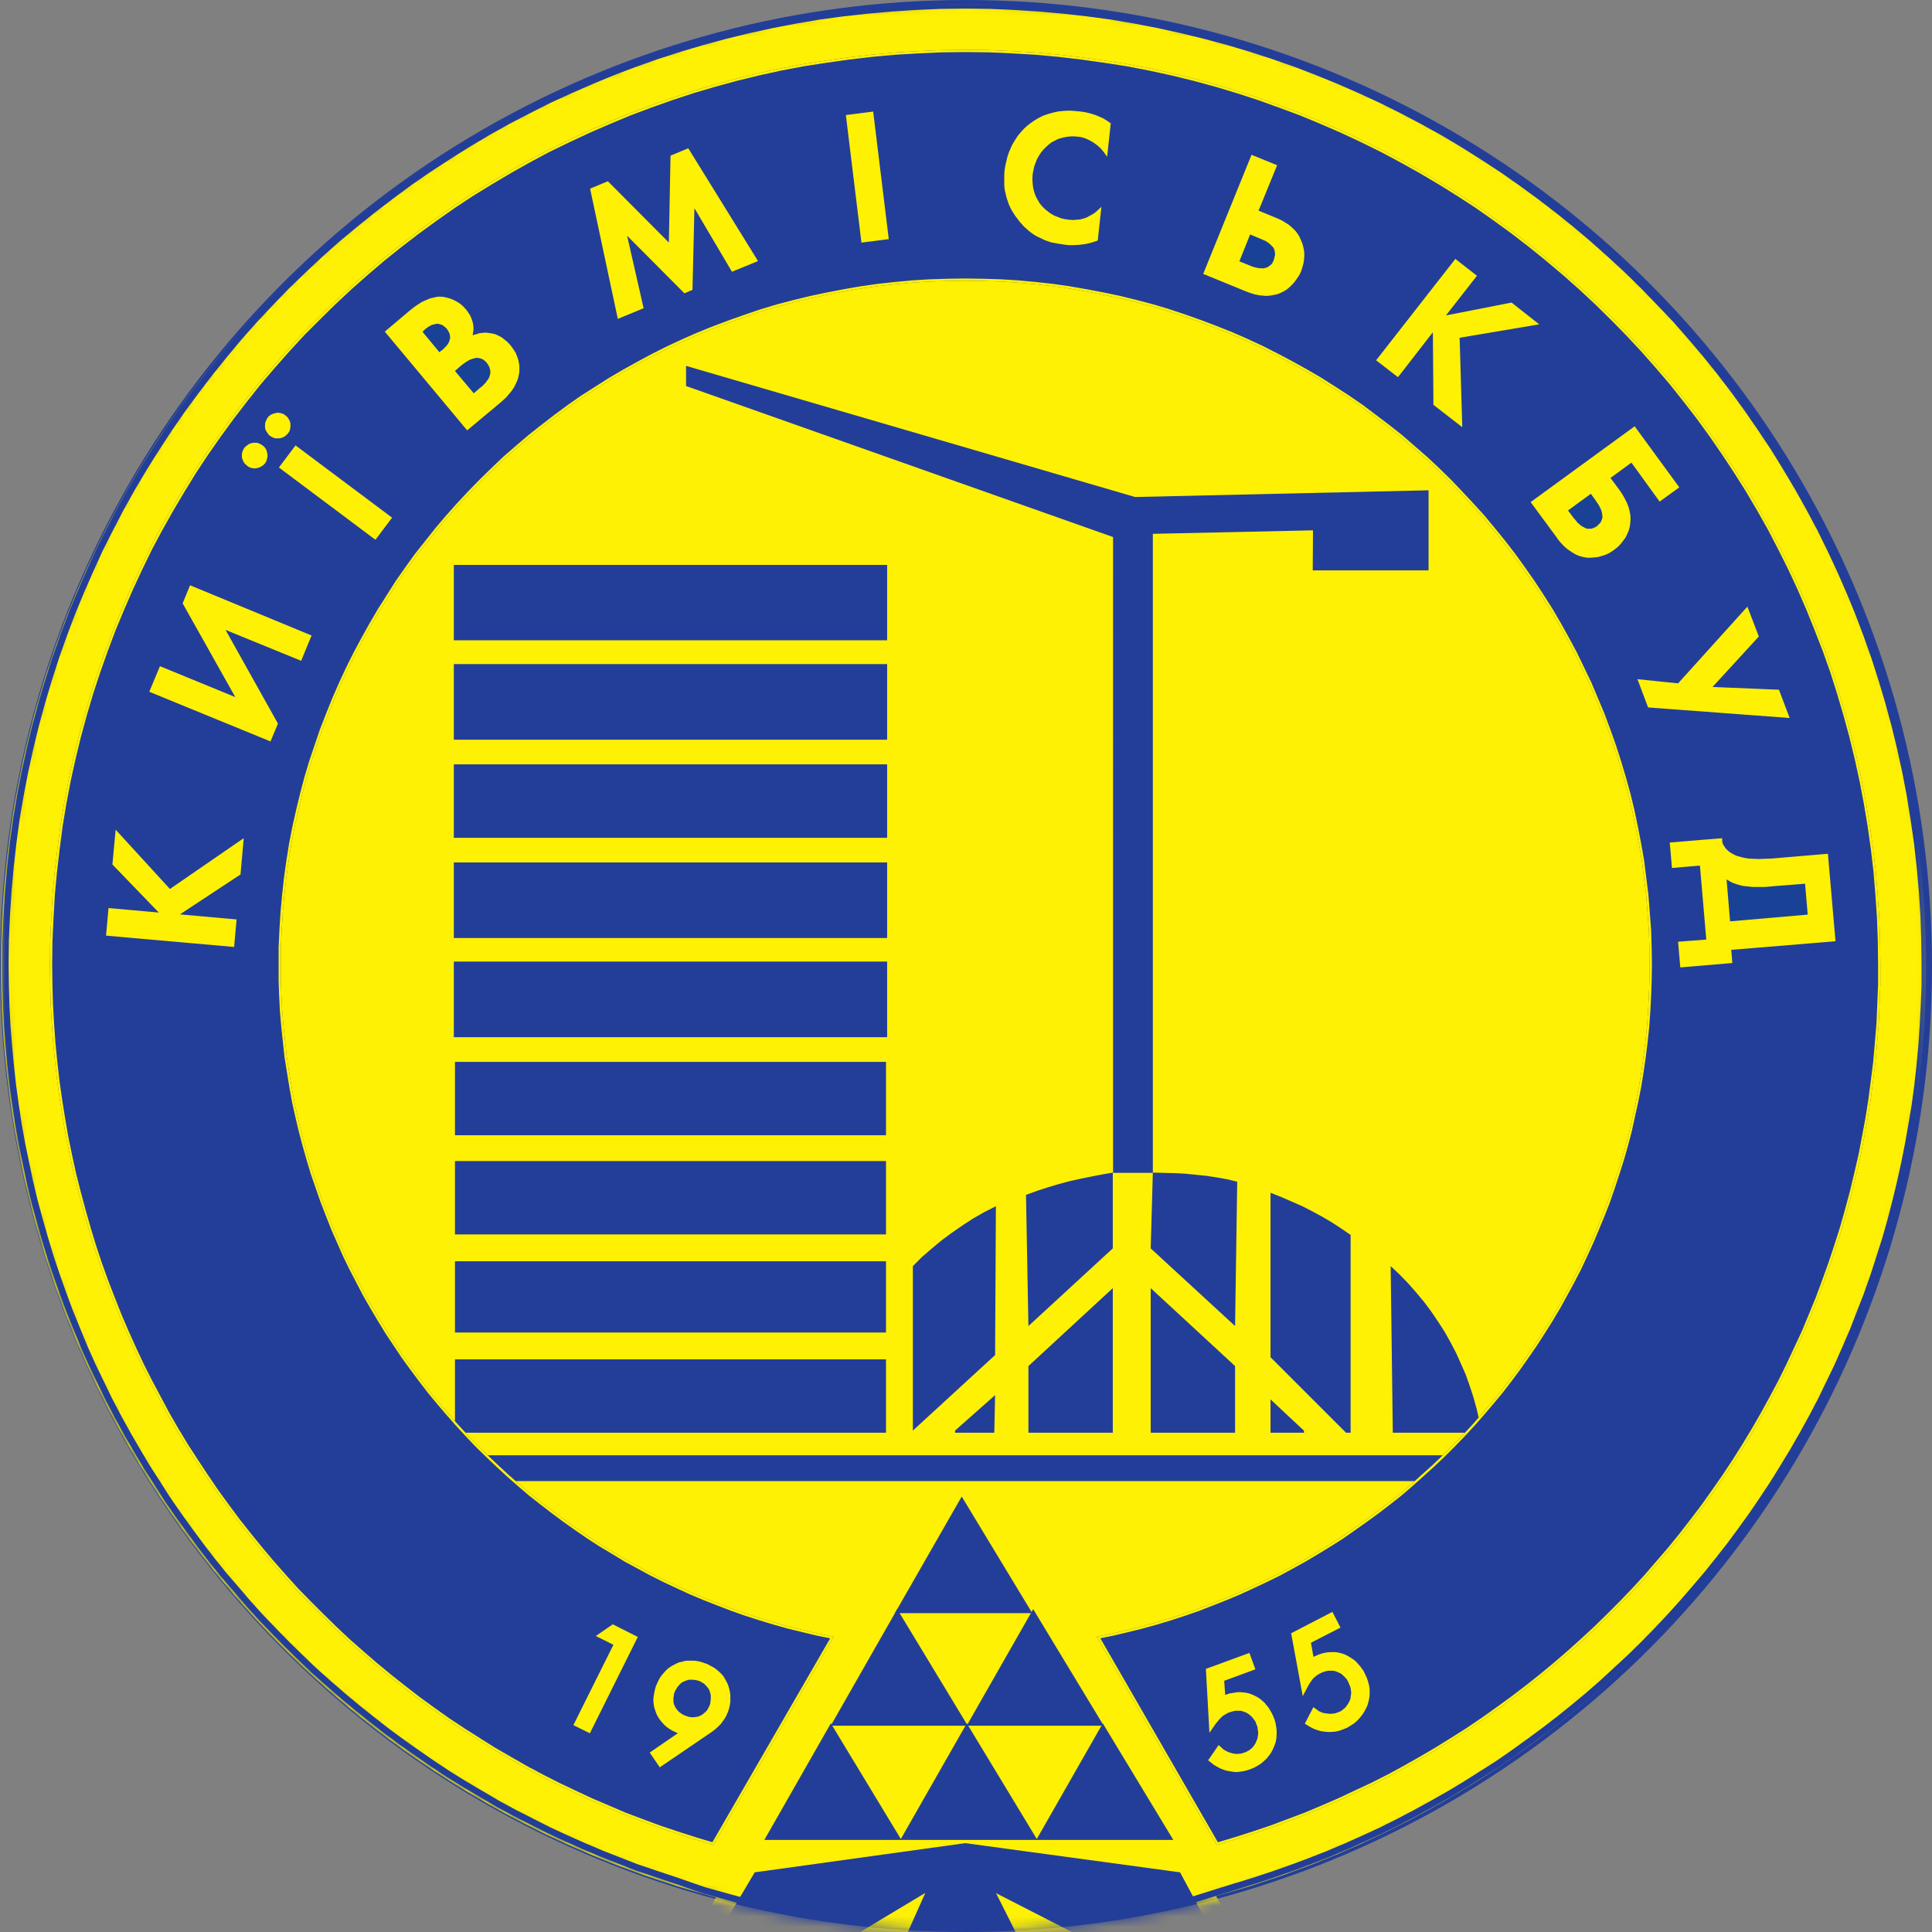
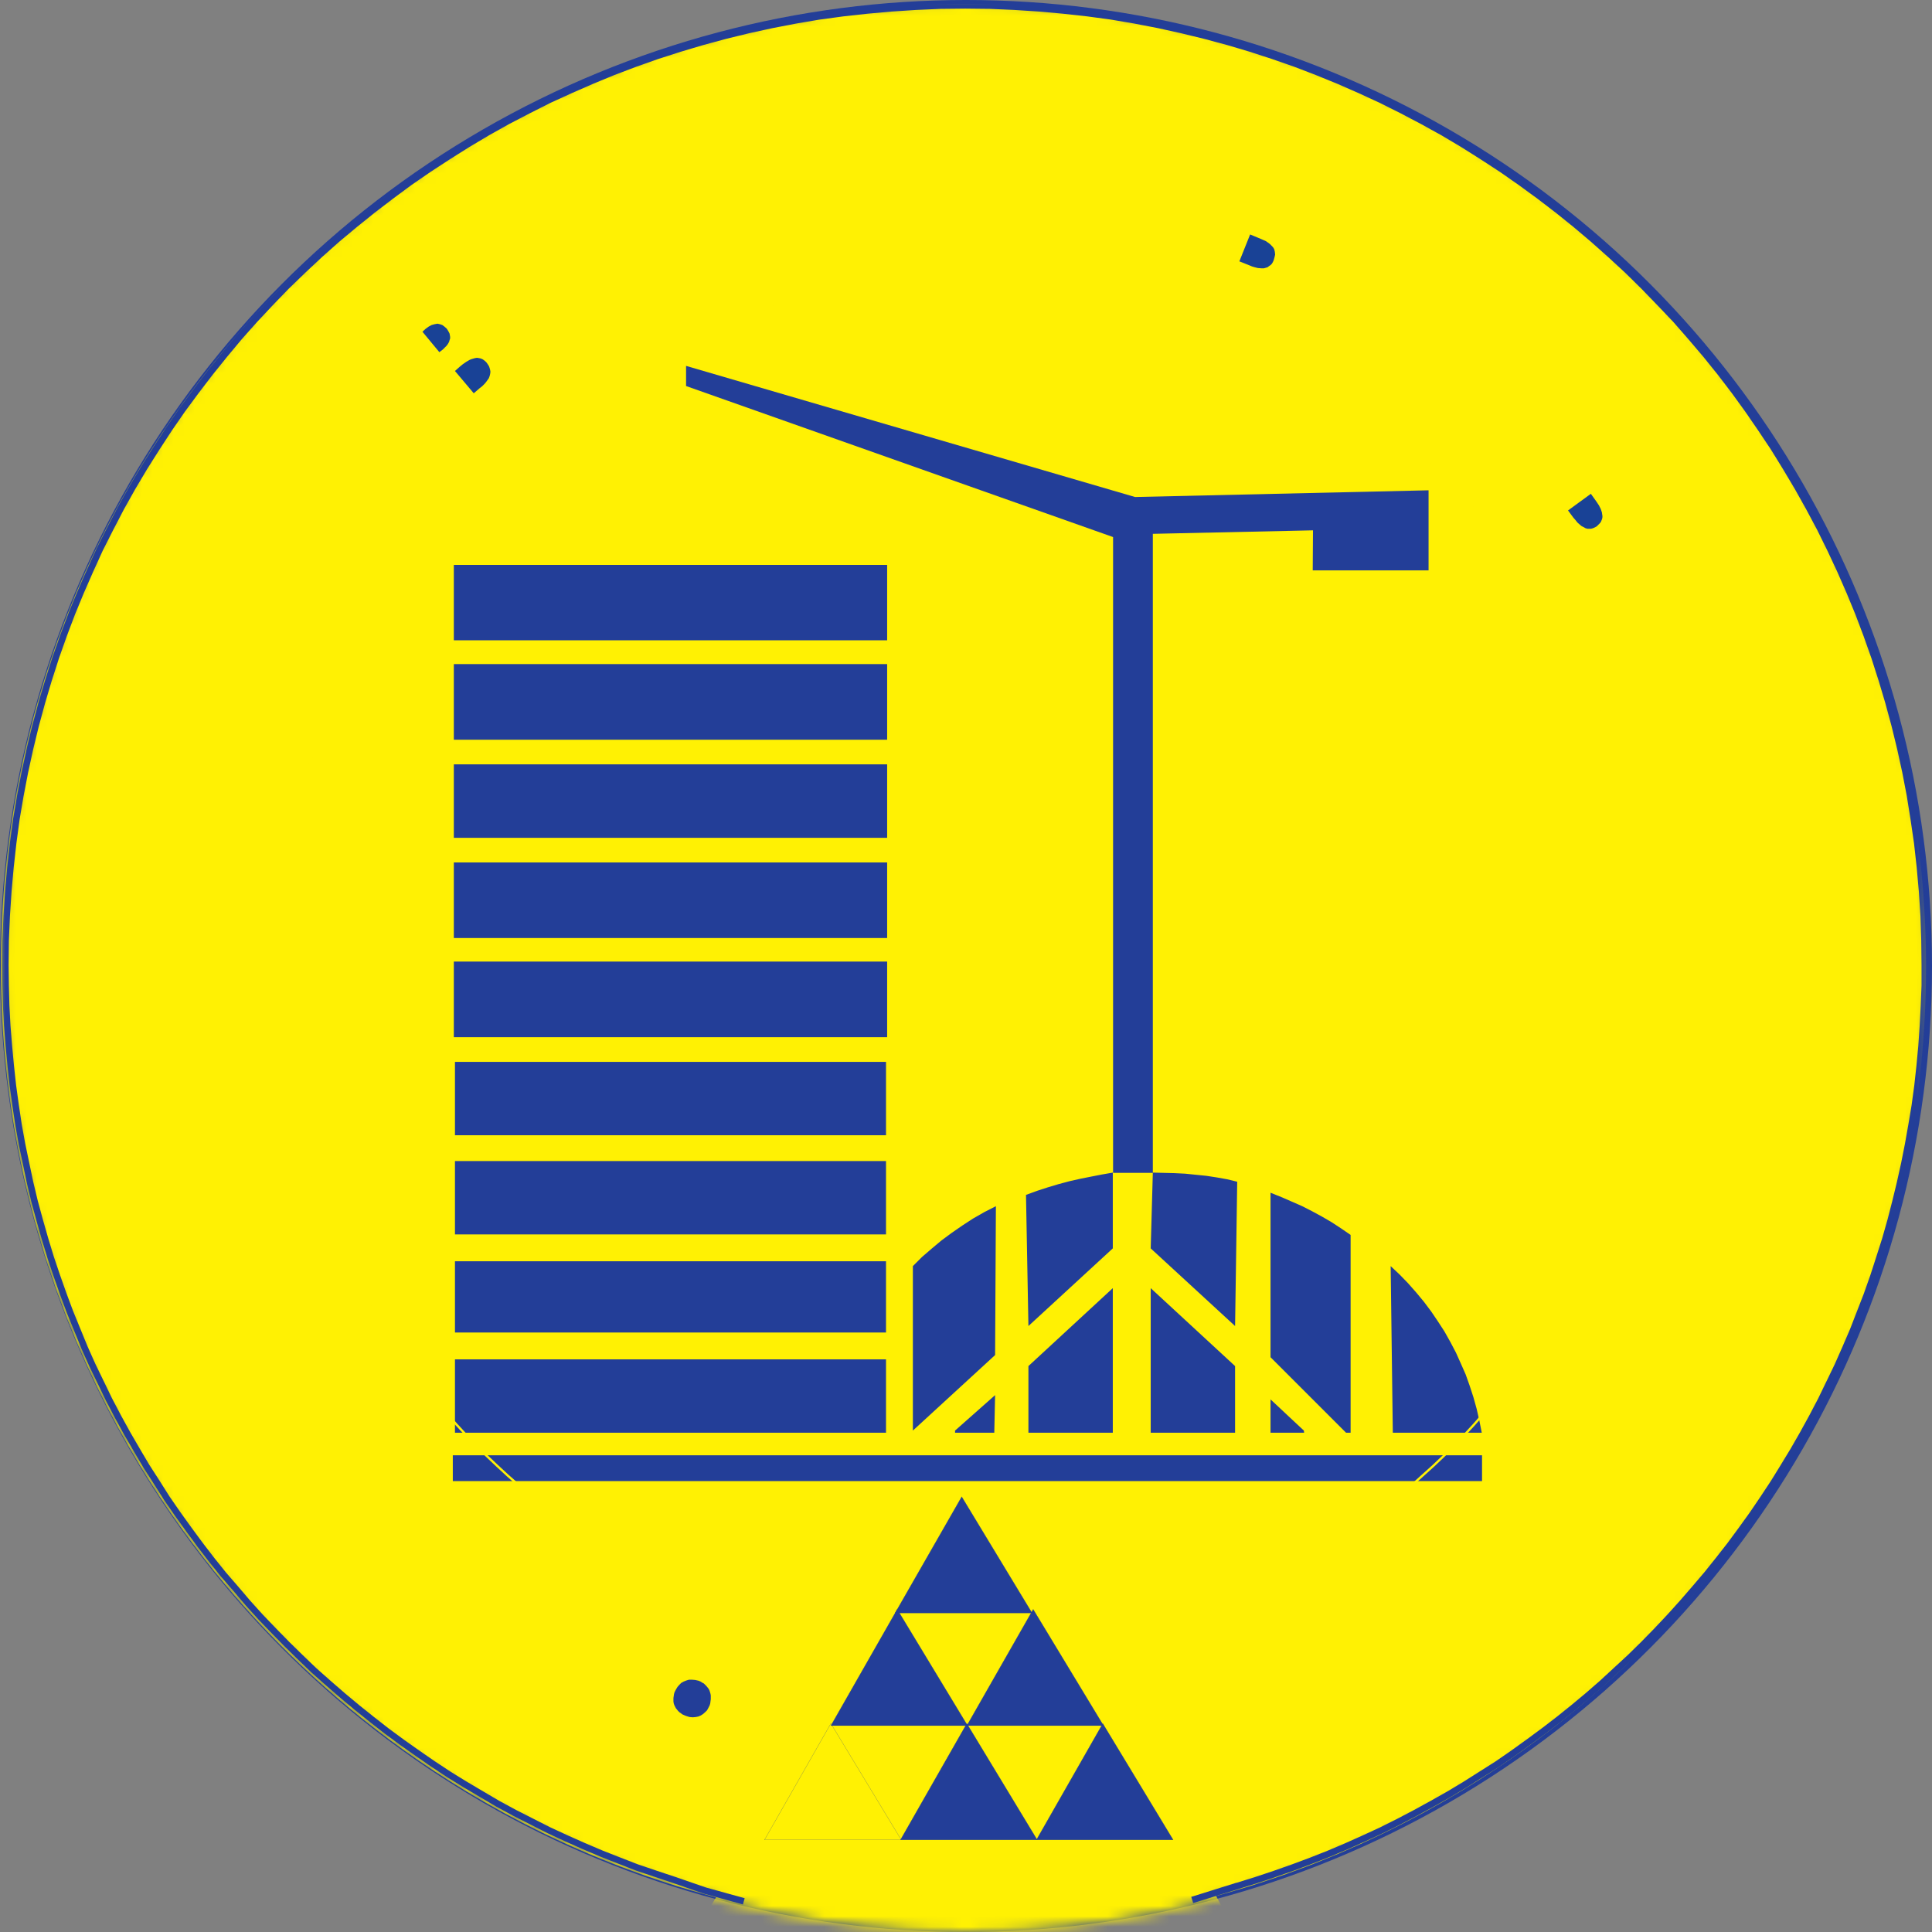
<svg xmlns="http://www.w3.org/2000/svg" xmlns:xlink="http://www.w3.org/1999/xlink" width="184" height="184">
  <rect width="100%" height="100%" fill="#808080" stroke="none" />
  <defs>
    <circle id="a" cx="92" cy="92" r="92" />
    <path id="c" d="M0 195.698h183.824V0H0z" />
  </defs>
  <g fill="none" fill-rule="evenodd">
    <mask id="b" fill="#fff">
      <use xlink:href="#a" />
    </mask>
    <use fill="#233E98" xlink:href="#a" />
    <g mask="url(#b)">
      <path d="M91.753.511c50.573 0 91.571 40.998 91.571 91.571s-40.998 91.57-91.57 91.57c-50.574 0-91.571-40.997-91.571-91.57C.183 41.51 41.18.512 91.753.512z" fill="#FFF103" />
      <path d="M91.753.511c50.573 0 91.571 40.998 91.571 91.571s-40.998 91.57-91.57 91.57c-50.574 0-91.571-40.997-91.571-91.57C.183 41.51 41.18.512 91.753.512z" stroke="#FFF103" stroke-width=".216" />
      <path fill="#FFF103" d="M99.058 184.528l1.809 3.592-8.9 7.349-9.402-7.265 1.48-3.32-5.639 3.388-14.235-.574 6.573-11.09 21.183-2.936 21.642 2.94 5.957 11.08-13.16.578z" />
      <path stroke="#FFF103" stroke-width=".216" d="M99.058 184.528l1.809 3.592-8.9 7.349-9.402-7.265 1.48-3.32-5.639 3.388-14.235-.574 6.573-11.09 21.183-2.936 21.642 2.94 5.957 11.08-13.16.578z" />
-       <path fill="#233E98" d="M112.456 178.218l4.223 7.857-9.93.436-11.644-5.965 3.582 7.116-6.756 5.578-7.217-5.578 3.172-7.116-9.929 5.965-10.8-.436 4.657-7.857 20.117-2.79z" />
      <path stroke="#FFF103" stroke-width=".216" d="M112.456 178.218l4.223 7.857-9.93.436-11.644-5.965 3.582 7.116-6.756 5.578-7.217-5.578 3.172-7.116-9.929 5.965-10.8-.436 4.657-7.857 20.117-2.79z" />
      <path d="M94.694 136.45l.078-3.582-3.814 3.377v.205h3.736zm.078-7.397l.076-14.178-1.1.562-1.076.615-1.022.665-1 .692-.972.717-.947.792-.921.794-.87.87v15.663l7.832-7.192zm3.173 7.397h8.036v-13.77l-8.036 7.423v6.347zm8.036-17.556v-7.217l-1.024.178-1.05.205-1.022.204-1.024.231-1.05.281-1.023.306-1.024.333-1.05.385.231 12.49 8.036-7.396zm3.61 17.556h8.036v-6.347l-8.036-7.422v13.769zm8.036-10.16l.203-13.743-.946-.232-.999-.179-.997-.153-.999-.101-1.024-.104-1.023-.05-1.024-.026-1.024-.025-.203 7.217 8.036 7.395zm11.003 10.16v-18.838l-.896-.614-.896-.587-.92-.537-.946-.513-.949-.486-.997-.437-.999-.433-1.024-.41v15.663l7.194 7.192h.433zm-4.453-.205l-3.174-2.969v3.174h3.2l-.026-.205zm8.472.205h8.472l-.23-1.151-.258-1.127-.306-1.1-.359-1.1-.382-1.076-.463-1.048-.46-1.024-.537-1.023-.562-1-.615-.947-.64-.946-.691-.923-.743-.894-.767-.87-.819-.845-.845-.794.205 15.868zm-26.642-26.027V51.148L65.34 36.764v-1.918l42.764 12.489 27.95-.64v7.627h-11.032l.025-3.814-15.253.333v60.86h-3.787v-1.278zM43.33 126.904h41.052v-6.783H43.33v6.783zm0 9.546h41.052v-6.987H43.33v6.987zm0-18.886h41.052v-6.989H43.33v6.989zm0-9.444h41.052v-6.988H43.33v6.988zm0-9.445h41.052v-6.987H43.33v6.987zm0-9.444h41.052v-6.988H43.33v6.988zm0-9.548h41.052v-6.781H43.33v6.781zm0-9.34h41.052v-6.987H43.33v6.987zm0-9.47h41.052v-6.961H43.33v6.96zm-.205 80.184h98.022V138.6H43.124v2.457z" fill="#233E98" />
      <mask id="d" fill="#fff">
        <use xlink:href="#c" />
      </mask>
      <path stroke="#233E98" stroke-width=".216" mask="url(#d)" d="M43.33 98.675h41.052v-6.987H43.33zM43.33 89.23h41.052v-6.986H43.33zM43.33 79.684h41.052v-6.782H43.33zM43.33 70.343h41.052v-6.987H43.33zM43.33 60.872h41.052v-6.96H43.33z" />
      <path fill="#233E98" mask="url(#d)" d="M65.34 163.425l.332.102.308.025.28-.025.255-.051.232-.1.205-.13.205-.18.179-.177.127-.232.129-.256.051-.18.025-.204.025-.178v-.359l-.025-.154-.051-.178-.051-.154-.076-.152-.103-.131-.103-.127-.127-.128-.129-.127-.154-.078-.153-.1-.18-.078-.331-.076-.333-.027h-.256l-.257.078-.256.102-.23.128-.178.178-.179.205-.154.255-.129.258-.051.179-.025.178-.026.179V162.042l.026.179.051.155.077.154.077.154.103.127.102.128.128.127.153.104.128.101.178.078z" />
-       <path fill="#194296" mask="url(#d)" d="M171.91 84.163l-2.92.23-.843.078H166.894l-.488-.052-.46-.05-.385-.103-.306-.103-.281-.102-.281-.154-.258-.154.334 3.994 7.395-.64z" />
-       <path d="M91.93 4.85l-2.251.027-2.226.1-2.228.13-2.201.204-2.175.255-2.176.308-2.15.332-2.15.41-2.098.46-2.099.513-2.072.564-2.074.613-2.02.665-2.023.718-1.972.74-1.97.82-1.946.844-1.918.897-1.895.92-1.869.998-1.816 1.024-1.817 1.076-1.791 1.1-1.741 1.15-1.714 1.205-1.69 1.228-1.664 1.279-1.637 1.306-1.587 1.356-1.561 1.383-1.535 1.432-1.485 1.46-1.485 1.484-1.408 1.534-1.382 1.563-1.356 1.586-1.305 1.639-1.28 1.662-1.229 1.69-1.202 1.715-1.15 1.74-1.102 1.792-1.075 1.816-1.024 1.818-.999 1.868-.92 1.894-.896 1.92-.845 1.945-.82 1.97-.74 1.97-.717 2.023-.666 2.02-.614 2.075-.564 2.073-.51 2.099-.462 2.099-.41 2.15-.357 2.15-.282 2.174-.256 2.176-.205 2.201-.127 2.226-.103 2.226-.025 2.253.025 1.844.051 1.867.103 1.844.127 1.815.18 1.818.206 1.817.254 1.791.281 1.766.308 1.791.359 1.742.384 1.764.434 1.715.462 1.715.484 1.717.513 1.687.562 1.691.589 1.638.642 1.663.638 1.611.691 1.612.716 1.588.745 1.588.792 1.56.818 1.535.819 1.537.871 1.51.895 1.483.948 1.46.947 1.432.973 1.434 1.023 1.407 1.024 1.383 1.075 1.356 1.1 1.356 1.101 1.305 1.151 1.306 1.151 1.279 1.204 1.228 1.229 1.23 1.228 1.201 1.254 1.18 1.305 1.15 1.306 1.127 1.33 1.1 1.356 1.074 1.356 1.05 1.409 1.024 1.407 1 1.459.97 1.458.92 1.459.924 1.51.87 1.511.87 1.535.82 1.561.792 1.561.742 1.588.743 1.612.69 1.613.69 1.637.616 1.664.615 1.663.56 1.689.54 1.69.51 11.338-19.629-1.41-.281-1.38-.333-1.383-.334-1.356-.383-1.356-.41-1.357-.434-1.305-.461-1.33-.511-1.306-.513-1.279-.537-1.28-.589-1.255-.589-1.229-.613-1.227-.667-1.228-.664-1.178-.716-1.204-.718-1.15-.743-1.153-.794-1.125-.792-1.101-.818-1.1-.845-1.075-.845-1.05-.897-1.049-.92-.998-.922-.998-.946-.998-.972-.948-1-.921-.996-.921-1.05-.897-1.05-.87-1.05-.845-1.099-.818-1.1-.819-1.127-.767-1.151-.767-1.153-.718-1.178-.716-1.202-.691-1.204-.64-1.227-.64-1.229-.614-1.255-.562-1.278-.564-1.28-.513-1.306-.51-1.305-.462-1.33-.462-1.331-.408-1.356-.384-1.356-.359-1.358-.332-1.407-.308-1.383-.254-1.407-.232-1.432-.23-1.434-.154-1.434-.153-1.432-.128-1.459-.077-1.485-.05-1.458V90.229l.076-1.663.103-1.664.153-1.664.179-1.637.23-1.639.256-1.612.308-1.586.357-1.588.384-1.587.41-1.56.461-1.536.511-1.51.513-1.51.589-1.51.588-1.46.639-1.459.666-1.432.716-1.433.743-1.383.767-1.38.794-1.357.845-1.331.843-1.331.897-1.28.92-1.28.973-1.228.974-1.228 1.022-1.204 1.026-1.151 1.074-1.151 1.1-1.128 1.126-1.1 1.127-1.075 1.177-1.023 1.202-1.024 1.23-.972 1.228-.948 1.28-.946 1.28-.896 1.33-.844 1.33-.846 1.357-.793 1.382-.767 1.383-.742 1.432-.716 1.434-.667 1.458-.64 1.459-.589 1.51-.564 1.51-.535 1.51-.513 1.536-.46 1.56-.41 1.587-.384 1.587-.332 1.586-.308 1.613-.28 1.639-.232 1.637-.179 1.663-.154 1.666-.102 1.662-.05 1.69-.026 1.688.026 1.664.05 1.664.102 1.663.154 1.638.179 1.614.231 1.61.281 1.613.308 1.587.332 1.56.384 1.563.41 1.534.46 1.537.513 1.51.535 1.484.564 1.484.59 1.458.64 1.434.666 1.408.716 1.407.742 1.382.767 1.358.793 1.33.846 1.305.844 1.304.896 1.256.946 1.253.948 1.229.972 1.177 1.024 1.178 1.023 1.15 1.075 1.127 1.1 1.075 1.128 1.075 1.15 1.05 1.152.997 1.204.999 1.228.948 1.228.919 1.28.896 1.28.872 1.33.845 1.332.792 1.356.767 1.381.743 1.383.691 1.433.691 1.432.614 1.459.614 1.46.563 1.51.538 1.51.486 1.51.462 1.536.434 1.56.384 1.587.333 1.588.305 1.586.283 1.612.205 1.639.205 1.637.128 1.664.129 1.664.051 1.663.025 1.689-.025 1.485-.051 1.458-.078 1.485-.103 1.459-.153 1.432-.179 1.434-.205 1.434-.232 1.432-.28 1.407-.307 1.383-.307 1.407-.357 1.358-.386 1.356-.435 1.356-.435 1.331-.461 1.33-.511 1.305-.537 1.306-.54 1.28-.587 1.278-.587 1.255-.641 1.23-.665 1.226-.667 1.204-.714 1.202-.744 1.178-.741 1.153-.794 1.15-.794 1.128-.818 1.1-.845 1.1-.87 1.048-.897 1.05-.92 1.05-.922.998-.972.999-.973.972-.998.946-1.024.923-1.024.92-1.048.896-1.075.845-1.102.845-1.126.818-1.124.792-1.128.794-1.176.743-1.177.718-1.203.716-1.204.664-1.228.667-1.254.613-1.255.59-1.278.588-1.28.537-1.307.513-1.305.511-1.33.461-1.33.434-1.357.41-1.382.383-1.358.334-1.405.333-1.383.281 11.312 19.63 1.714-.511 1.689-.54 1.664-.56 1.637-.615 1.64-.615 1.638-.691 1.587-.69 1.586-.743 1.586-.742 1.561-.792 1.51-.82 1.536-.87 1.484-.87 1.486-.923 1.459-.921 1.432-.97 1.407-1 1.41-1.023 1.38-1.05 1.356-1.076 1.332-1.1 1.304-1.125 1.28-1.151 1.28-1.18 1.23-1.202 1.228-1.229 1.176-1.228 1.177-1.279 1.128-1.306 1.125-1.305 1.1-1.356 1.05-1.356 1.05-1.383.997-1.407.999-1.434.946-1.432.922-1.46.897-1.483.868-1.51.845-1.537.818-1.536.77-1.56.74-1.587.743-1.588.666-1.612.665-1.61.614-1.664.59-1.638.562-1.691.538-1.687.484-1.717.463-1.715.409-1.715.41-1.764.332-1.742.333-1.79.28-1.767.232-1.79.229-1.818.155-1.818.154-1.815.076-1.844.078-1.867v-1.844l-.027-2.253-.077-2.226-.153-2.226-.18-2.2-.255-2.177-.309-2.175-.357-2.15-.41-2.15-.46-2.098-.51-2.099-.565-2.073-.613-2.074-.64-2.021-.718-2.023-.767-1.97-.794-1.97-.845-1.945-.895-1.92-.948-1.894-.972-1.868-1.024-1.818-1.073-1.816-1.128-1.792-1.15-1.74-1.178-1.715-1.227-1.69-1.282-1.662-1.305-1.639-1.356-1.586-1.382-1.563-1.432-1.534-1.459-1.484-1.485-1.46-1.535-1.432-1.563-1.383-1.61-1.356-1.614-1.306-1.664-1.279-1.688-1.228-1.714-1.204-1.768-1.151-1.766-1.1-1.817-1.076-1.842-1.024-1.868-.997-1.87-.921-1.918-.897-1.945-.845-1.971-.818-1.996-.741-1.996-.718-2.048-.665-2.047-.613-2.074-.564-2.098-.513-2.124-.46-2.125-.41-2.148-.332-2.178-.308-2.173-.255-2.201-.205-2.228-.129-2.227-.1-2.251-.027zM62.37 160.535l.128-.283.129-.281.127-.232.179-.255.18-.205.178-.205.206-.205.205-.154.23-.153.256-.128.23-.127.256-.103.281-.05.256-.079.282-.024h.64l.357.05.334.079.357.127.232.076.23.129.434.23.333.256.307.281.257.281.178.308.154.281.127.257.103.332.078.332.051.333v.665l-.051.358-.078.333-.103.307-.076.179-.102.232-.13.231-.176.255-.205.28-.283.284-.306.28-.385.282-4.965 3.379-1.075-1.586 2.61-1.793-.33-.154-.308-.18-.282-.204-.256-.23-.231-.257-.204-.255-.18-.281-.152-.306-.103-.31-.102-.305-.052-.334-.026-.333.026-.359.052-.332.076-.359.102-.355zm-5.834-4.71l1.816-1.255 2.535 1.28-4.659 9.368-1.766-.872 3.814-7.651-1.74-.87zM25.388 39.734l.102-.129.103-.1.127-.079.13-.077.153-.05.154-.051.152-.027.154-.024.205.024.205.052.205.076.179.129.205.178.127.205.127.23.053.257v.256l-.026.255-.076.256-.154.231-.103.101-.102.103-.13.102-.127.078-.153.051-.152.052-.13.024h-.383l-.205-.05-.205-.103-.179-.101-.178-.18-.154-.23-.128-.232-.052-.23v-.256l.026-.255.103-.256.127-.23zm-2.201 2.841l.102-.102.13-.105.127-.1.129-.078.127-.051.154-.05.152-.027h.359l.205.052.205.102.178.103.206.178.153.205.103.255.051.232.025.256-.051.255-.076.256-.13.232-.102.102-.127.127-.128.076-.129.078-.127.051-.154.052-.154.025-.153.024-.23-.024-.205-.052-.179-.076-.178-.129-.206-.178-.153-.205-.103-.23-.078-.257v-.254l.027-.258.102-.255.128-.23zm-.179 40.77l-5.553 3.66 5.194.46-.254 2.84-12.413-1.1.256-2.84 4.606.41-4.249-4.404.333-3.607 5.273 5.758 7.14-4.915-.333 3.738zm5.734-20.27l-7.014-2.866 4.864 8.7-.77 1.844-11.746-4.812 1.1-2.636 6.987 2.866-4.888-8.702.769-1.869 11.77 4.864-1.072 2.61zm7.036-11.517l-9.366-7.013 1.714-2.277 9.367 7.011-1.715 2.28zm13.77-15.996l-.05.256-.052.23-.077.23-.103.231-.203.41-.232.358-.28.332-.257.308-.281.256-.257.23-3.276 2.738-7.984-9.571 2.456-2.074.488-.384.306-.205.358-.23.384-.178.435-.18.205-.052.23-.051.232-.05.254-.026.384.026.359.076.357.103.359.154.332.178.308.205.28.257.257.28.205.282.18.28.128.284.102.306.076.282.027.306v.308l-.051.308.28-.078.257-.078.281-.025.281-.024.205.024.384.052.359.077.332.152.306.156.257.205.256.203.205.205.179.206.153.205.154.23.179.28.129.333.127.359.078.408.025.205v.462l-.025.23zm20.117-9.546l-3.43-5.81-.178 7.474-.897.384-5.247-5.273 1.51 6.629-2.661 1.1-2.687-12.617 1.842-.769 5.682 5.707.154-8.087 1.842-.767 6.757 10.928-2.687 1.101zm12.284-2.79l-1.51-12.361 2.815-.36 1.511 12.363-2.816.358zm39.362 143.449l-.18.334-.228.306-.232.281-.28.256-.284.232-.33.203-.333.18-.385.153-.333.104-.332.076-.332.051-.333.027-.307-.027-.306-.051-.31-.053-.307-.1-.333-.128-.332-.18-.306-.18-.281-.23-.334-.255 1.126-1.637.409.358.129.128.18.1.178.105.204.076.359.1.178.027h.154l.332-.026.333-.101.18-.076.154-.078.152-.102.154-.13.129-.127.102-.154.103-.152.076-.18.078-.179.05-.18.026-.203.026-.18-.026-.204-.027-.18-.024-.205-.077-.179-.102-.281-.18-.256-.177-.205-.205-.179-.232-.152-.255-.104-.258-.078h-.46l-.178.026-.18.052-.179.05-.205.077-.127.078-.18.102-.179.128-.18.178-.204.232-.23.28-.767 1.102-.359-6.476 4.325-1.586.64 1.765-2.995 1.101.078 1.126.307-.102.333-.051.307-.052.333-.026.28.026.284.025.254.053.255.076.256.103.257.127.23.127.23.154.204.18.205.179.18.232.18.205.153.254.152.255.13.258.128.306.128.384.076.411.05.409v.383l-.026.382-.074.386-.129.359-.154.357zm9.035-4.249l-.154.333-.179.334-.205.307-.23.282-.256.28-.306.257-.31.205-.332.204-.435.18-.433.152-.436.078-.46.024-.386-.024-.408-.052-.359-.102-.357-.13-.308-.151-.306-.179-.358-.23.919-1.768.437.308.153.129.179.076.179.078.23.05.257.026.229.025.205-.025.231-.027.204-.076.205-.077.178-.101.154-.13.13-.102.126-.154.103-.153.1-.153.079-.153.077-.18.025-.206.027-.178.024-.204-.024-.178-.027-.205-.05-.18-.077-.18-.076-.18-.128-.254-.18-.205-.18-.179-.179-.154-.23-.104-.23-.1-.23-.052h-.486l-.231.051-.232.078-.228.101-.18.102-.127.078-.154.128-.179.153-.155.205-.177.255-.18.308-.616 1.177-1.177-6.372 4.096-2.125.87 1.689-2.841 1.458.205 1.128.41-.18.409-.127.435-.078.408-.025h.258l.255.025.231.051.23.053.23.076.231.101.23.129.204.127.205.13.205.151.18.18.179.206.18.205.152.203.154.23.127.258.18.382.128.385.102.384.053.382v.385l-.026.41-.078.358-.102.383zM105.52 15.216l-.41-.564-.154-.204-.178-.205-.18-.18-.18-.152-.358-.256-.357-.205-.334-.154-.308-.103-.254-.051-.232-.025-.433-.026-.36.026-.332.051-.332.076-.334.103-.28.152-.309.156-.254.203-.258.232-.229.23-.231.28-.179.282-.18.307-.127.334-.128.331-.077.36-.076.384-.025.46.025.435.052.41.101.384.128.357.18.332.179.31.231.28.255.257.28.23.284.203.306.18.332.128.334.129.332.076.36.051.381.025.333-.025.309-.025.306-.077.308-.103.28-.154.283-.153.255-.179.256-.23.513-.486-.385 3.557-.152.076-.564.18-.564.128-.587.076-.59.026h-.41l-.434-.051-.667-.103-.64-.127-.587-.205-.256-.129-.281-.127-.256-.128-.257-.153-.254-.18-.232-.178-.46-.41-.436-.486-.205-.281-.204-.256-.178-.283-.18-.281-.154-.308-.128-.281-.102-.306-.103-.308-.077-.307-.075-.308-.053-.306-.025-.334v-1.022l.025-.359.078-.486.102-.435.101-.436.13-.384.153-.357.154-.36.178-.307.18-.28.178-.282.205-.256.385-.435.357-.333.333-.256.411-.281.434-.256.435-.205.461-.153.461-.129.485-.102.513-.051.537-.025.486.025.513.05.408.052.384.078.385.102.382.128.36.152.358.154.333.205.332.23.127.077-.382 3.533zm18.502 10.646l-.127.282-.154.256-.178.256-.179.255-.205.23-.207.207-.228.205-.232.177-.23.129-.204.102-.23.103-.23.076-.257.05-.231.052-.255.025-.254.026-.31-.026-.306-.025-.28-.051-.257-.051-.488-.154-.408-.154-4.122-1.688 4.684-11.543 2.638 1.074-1.767 4.327 1.485.613.308.127.332.156.333.203.359.23.33.283.308.306.154.205.127.179.128.231.102.23.156.359.1.359.078.383.027.409-.027.385-.051.409-.103.383-.129.41zm12.387 12.746l-.05-6.655-3.198 4.12-2.254-1.74 7.68-9.827 2.226 1.74-2.841 3.635 6.014-1.18 2.866 2.255-7.73 1.305.257 8.649-2.97-2.302zm17.379 13.845l-.256.18-.255.152-.281.13-.283.1-.281.078-.281.078-.308.024-.307.027h-.409l-.31-.051-.305-.078-.308-.103-.254-.127-.257-.154-.23-.154-.231-.153-.384-.333-.307-.332-.255-.308-.154-.23-2.509-3.403 10.083-7.346 4.378 5.988-2.048 1.485-2.685-3.71-1.82 1.329.82 1.101.256.384.231.41.203.41.154.384.103.384.076.408.026.384-.026.385-.05.384-.104.383-.152.358-.18.358-.229.308-.258.332-.28.282-.333.256zm3.097 15.024l-1.101-2.919 3.992.41 6.68-7.397 1.177 3.073-4.298 4.683 6.167.257 1.101 2.917-13.718-1.024zm3.045 24.775l-.23-2.663 2.687-.205-.588-6.833-2.661.23-.232-2.636 5.196-.435.025.256v.154l.027.127.05.128.077.129.154.23.205.205.23.178.28.154.259.129.28.076.383.103.436.076.46.026.513.025.613-.025.667-.026 5.424-.46.743 8.546-9.93.82.102 1.254-5.17.437z" fill="#233E98" mask="url(#d)" />
-       <path d="M91.93 4.85h0l-2.251.027-2.226.1-2.228.13-2.201.204-2.175.255-2.176.308-2.15.332-2.15.41-2.098.46-2.099.513-2.072.564-2.074.613-2.02.665-2.023.718-1.972.74-1.97.82-1.946.844-1.918.897-1.895.92-1.869.998-1.816 1.024-1.817 1.076-1.791 1.1-1.741 1.15-1.714 1.205-1.69 1.228-1.664 1.279-1.637 1.306-1.587 1.356-1.561 1.383-1.535 1.432-1.485 1.46-1.485 1.484-1.408 1.534-1.382 1.563-1.356 1.586-1.305 1.639-1.28 1.662-1.229 1.69-1.202 1.715-1.15 1.74-1.102 1.792-1.075 1.816-1.024 1.818-.999 1.868-.92 1.894-.896 1.92-.845 1.945-.82 1.97-.74 1.97-.717 2.023-.666 2.02-.614 2.075-.564 2.073-.51 2.099-.462 2.099-.41 2.15-.357 2.15-.282 2.174-.256 2.176-.205 2.201-.127 2.226-.103 2.226-.025 2.253.025 1.844.051 1.867.103 1.844.127 1.815.18 1.818.206 1.817.254 1.791.281 1.766.308 1.791.359 1.742.384 1.764.434 1.715.462 1.715.484 1.717.513 1.687.562 1.691.589 1.638.642 1.663.638 1.611.691 1.612.716 1.588.745 1.588.792 1.56.818 1.535.819 1.537.871 1.51.895 1.483.948 1.46.947 1.432.973 1.434 1.023 1.407 1.024 1.383 1.075 1.356 1.1 1.356 1.101 1.305 1.151 1.306 1.151 1.279 1.204 1.228 1.229 1.23 1.228 1.201 1.254 1.18 1.305 1.15 1.306 1.127 1.33 1.1 1.356 1.074 1.356 1.05 1.409 1.024 1.407 1 1.459.97 1.458.92 1.459.924 1.51.87 1.511.87 1.535.82 1.561.792 1.561.742 1.588.743 1.612.69 1.613.69 1.637.616 1.664.615 1.663.56 1.689.54 1.69.51 11.338-19.629-1.41-.281-1.38-.333-1.383-.334-1.356-.383-1.356-.41-1.357-.434-1.305-.461-1.33-.511-1.306-.513-1.279-.537-1.28-.589-1.255-.589-1.229-.613-1.227-.667-1.228-.664-1.178-.716-1.204-.718-1.15-.743-1.153-.794-1.125-.792-1.101-.818-1.1-.845-1.075-.845-1.05-.897-1.049-.92-.998-.922-.998-.946-.998-.972-.948-1-.921-.996-.921-1.05-.897-1.05-.87-1.05-.845-1.099-.818-1.1-.819-1.127-.767-1.151-.767-1.153-.718-1.178-.716-1.202-.691-1.204-.64-1.227-.64-1.229-.614-1.255-.562-1.278-.564-1.28-.513-1.306-.51-1.305-.462-1.33-.462-1.331-.408-1.356-.384-1.356-.359-1.358-.332-1.407-.308-1.383-.254-1.407-.232-1.432-.23-1.434-.154-1.434-.153-1.432-.128-1.459-.077-1.485-.05-1.458V90.229l.076-1.663.103-1.664.153-1.664.179-1.637.23-1.639.256-1.612.308-1.586.357-1.588.384-1.587.41-1.56.461-1.536.511-1.51.513-1.51.589-1.51.588-1.46.639-1.459.666-1.432.716-1.433.743-1.383.767-1.38.794-1.357.845-1.331.843-1.331.897-1.28.92-1.28.973-1.228.974-1.228 1.022-1.204 1.026-1.151 1.074-1.151 1.1-1.128 1.126-1.1 1.127-1.075 1.177-1.023 1.202-1.024 1.23-.972 1.228-.948 1.28-.946 1.28-.896 1.33-.844 1.33-.846 1.357-.793 1.382-.767 1.383-.742 1.432-.716 1.434-.667 1.458-.64 1.459-.589 1.51-.564 1.51-.535 1.51-.513 1.536-.46 1.56-.41 1.587-.384 1.587-.332 1.586-.308 1.613-.28 1.639-.232 1.637-.179 1.663-.154 1.666-.102 1.662-.05 1.69-.026 1.688.026 1.664.05 1.664.102 1.663.154 1.638.179 1.614.231 1.61.281 1.613.308 1.587.332 1.56.384 1.563.41 1.534.46 1.537.513 1.51.535 1.484.564 1.484.59 1.458.64 1.434.666 1.408.716 1.407.742 1.382.767 1.358.793 1.33.846 1.305.844 1.304.896 1.256.946 1.253.948 1.229.972 1.177 1.024 1.178 1.023 1.15 1.075 1.127 1.1 1.075 1.128 1.075 1.15 1.05 1.152.997 1.204.999 1.228.948 1.228.919 1.28.896 1.28.872 1.33.845 1.332.792 1.356.767 1.381.743 1.383.691 1.433.691 1.432.614 1.459.614 1.46.563 1.51.538 1.51.486 1.51.462 1.536.434 1.56.384 1.587.333 1.588.305 1.586.283 1.612.205 1.639.205 1.637.128 1.664.129 1.664.051 1.663.025 1.689-.025 1.485-.051 1.458-.078 1.485-.103 1.459-.153 1.432-.179 1.434-.205 1.434-.232 1.432-.28 1.407-.307 1.383-.307 1.407-.357 1.358-.386 1.356-.435 1.356-.435 1.331-.461 1.33-.511 1.305-.537 1.306-.54 1.28-.587 1.278-.587 1.255-.641 1.23-.665 1.226-.667 1.204-.714 1.202-.744 1.178-.741 1.153-.794 1.15-.794 1.128-.818 1.1-.845 1.1-.87 1.048-.897 1.05-.92 1.05-.922.998-.972.999-.973.972-.998.946-1.024.923-1.024.92-1.048.896-1.075.845-1.102.845-1.126.818-1.124.792-1.128.794-1.176.743-1.177.718-1.203.716-1.204.664-1.228.667-1.254.613-1.255.59-1.278.588-1.28.537-1.307.513-1.305.511-1.33.461-1.33.434-1.357.41-1.382.383-1.358.334-1.405.333-1.383.281 11.312 19.63 1.714-.511 1.689-.54 1.664-.56 1.637-.615 1.64-.615 1.638-.691 1.587-.69 1.586-.743 1.586-.742 1.561-.792 1.51-.82 1.536-.87 1.484-.87 1.486-.923 1.459-.921 1.432-.97 1.407-1 1.41-1.023 1.38-1.05 1.356-1.076 1.332-1.1 1.304-1.125 1.28-1.151 1.28-1.18 1.23-1.202 1.228-1.229 1.176-1.228 1.177-1.279 1.128-1.306 1.125-1.305 1.1-1.356 1.05-1.356 1.05-1.383.997-1.407.999-1.434.946-1.432.922-1.46.897-1.483.868-1.51.845-1.537.818-1.536.77-1.56.74-1.587.743-1.588.666-1.612.665-1.61.614-1.664.59-1.638.562-1.691.538-1.687.484-1.717.463-1.715.409-1.715.41-1.764.332-1.742.333-1.79.28-1.767.232-1.79.229-1.818.155-1.818.154-1.815.076-1.844.078-1.867v-1.844l-.027-2.253-.077-2.226-.153-2.226-.18-2.2-.255-2.177-.309-2.175-.357-2.15-.41-2.15-.46-2.098-.51-2.099-.565-2.073-.613-2.074-.64-2.021-.718-2.023-.767-1.97-.794-1.97-.845-1.945-.895-1.92-.948-1.894-.972-1.868-1.024-1.818-1.073-1.816-1.128-1.792-1.15-1.74-1.178-1.715-1.227-1.69-1.282-1.662-1.305-1.639-1.356-1.586-1.382-1.563-1.432-1.534-1.459-1.484-1.485-1.46-1.535-1.432-1.563-1.383-1.61-1.356-1.614-1.306-1.664-1.279-1.688-1.228-1.714-1.204-1.768-1.151-1.766-1.1-1.817-1.076-1.842-1.024-1.868-.997-1.87-.921-1.918-.897-1.945-.845-1.971-.818-1.996-.741-1.996-.718-2.048-.665-2.047-.613-2.074-.564-2.098-.513-2.124-.46-2.125-.41-2.148-.332-2.178-.308-2.173-.255-2.201-.205-2.228-.129-2.227-.1-2.251-.027zM62.37 160.535h0l.128-.283.129-.281.127-.232.179-.255.18-.205.178-.205.206-.205.205-.154.23-.153.256-.128.23-.127.256-.103.281-.05.256-.079.282-.024h.64l.357.05.334.079.357.127.232.076.23.129.434.23.333.256.307.281.257.281.178.308.154.281.127.257.103.332.078.332.051.333v.665l-.051.358-.078.333-.103.307-.076.179-.102.232-.13.231-.176.255-.205.28-.283.284-.306.28-.385.282-4.965 3.379-1.075-1.586 2.61-1.793-.33-.154-.308-.18-.282-.204-.256-.23-.231-.257-.204-.255-.18-.281-.152-.306-.103-.31-.102-.305-.052-.334-.026-.333.026-.359.052-.332.076-.359.102-.355zm-5.834-4.71l1.816-1.255 2.535 1.28-4.659 9.368-1.766-.872 3.814-7.651-1.74-.87zM25.388 39.734h0l.102-.129.103-.1.127-.079.13-.077.153-.05.154-.051.152-.027.154-.024.205.024.205.052.205.076.179.129.205.178.127.205.127.23.053.257v.256l-.026.255-.076.256-.154.231-.103.101-.102.103-.13.102-.127.078-.153.051-.152.052-.13.024h-.383l-.205-.05-.205-.103-.179-.101-.178-.18-.154-.23-.128-.232-.052-.23v-.256l.026-.255.103-.256.127-.23zm-2.201 2.841h0l.102-.102.13-.105.127-.1.129-.078.127-.051.154-.05.152-.027h.359l.205.052.205.102.178.103.206.178.153.205.103.255.051.232.025.256-.051.255-.076.256-.13.232-.102.102-.127.127-.128.076-.129.078-.127.051-.154.052-.154.025-.153.024-.23-.024-.205-.052-.179-.076-.178-.129-.206-.178-.153-.205-.103-.23-.078-.257v-.254l.027-.258.102-.255.128-.23zm-.179 40.77l-5.553 3.66 5.194.46-.254 2.84-12.413-1.1.256-2.84 4.606.41-4.249-4.404.333-3.607 5.273 5.758 7.14-4.915-.333 3.738zm5.734-20.27l-7.014-2.866 4.864 8.7-.77 1.844-11.746-4.812 1.1-2.636 6.987 2.866-4.888-8.702.769-1.869 11.77 4.864-1.072 2.61zm7.036-11.517l-9.366-7.013 1.714-2.277 9.367 7.011-1.715 2.28zm13.77-15.996h0l-.05.256-.052.23-.077.23-.103.231-.203.41-.232.358-.28.332-.257.308-.281.256-.257.23-3.276 2.738-7.984-9.571 2.456-2.074.488-.384.306-.205.358-.23.384-.178.435-.18.205-.052.23-.051.232-.05.254-.026.384.026.359.076.357.103.359.154.332.178.308.205.28.257.257.28.205.282.18.28.128.284.102.306.076.282.027.306v.308l-.051.308.28-.078.257-.078.281-.025.281-.024.205.024.384.052.359.077.332.152.306.156.257.205.256.203.205.205.179.206.153.205.154.23.179.28.129.333.127.359.078.408.025.205v.462l-.025.23zm20.117-9.546l-3.43-5.81-.178 7.474-.897.384-5.247-5.273 1.51 6.629-2.661 1.1-2.687-12.617 1.842-.769 5.682 5.707.154-8.087 1.842-.767 6.757 10.928-2.687 1.101zm12.284-2.79l-1.51-12.361 2.815-.36 1.511 12.363-2.816.358zm39.362 143.449h0l-.18.334-.228.306-.232.281-.28.256-.284.232-.33.203-.333.18-.385.153-.333.104-.332.076-.332.051-.333.027-.307-.027-.306-.051-.31-.053-.307-.1-.333-.128-.332-.18-.306-.18-.281-.23-.334-.255 1.126-1.637.409.358.129.128.18.1.178.105.204.076.359.1.178.027h.154l.332-.026.333-.101.18-.076.154-.078.152-.102.154-.13.129-.127.102-.154.103-.152.076-.18.078-.179.05-.18.026-.203.026-.18-.026-.204-.027-.18-.024-.205-.077-.179-.102-.281-.18-.256-.177-.205-.205-.179-.232-.152-.255-.104-.258-.078h-.46l-.178.026-.18.052-.179.05-.205.077-.127.078-.18.102-.179.128-.18.178-.204.232-.23.28-.767 1.102-.359-6.476 4.325-1.586.64 1.765-2.995 1.101.078 1.126.307-.102.333-.051.307-.052.333-.026.28.026.284.025.254.053.255.076.256.103.257.127.23.127.23.154.204.18.205.179.18.232.18.205.153.254.152.255.13.258.128.306.128.384.076.411.05.409v.383l-.026.382-.074.386-.129.359-.154.357zm9.035-4.249h0l-.154.333-.179.334-.205.307-.23.282-.256.28-.306.257-.31.205-.332.204-.435.18-.433.152-.436.078-.46.024-.386-.024-.408-.052-.359-.102-.357-.13-.308-.151-.306-.179-.358-.23.919-1.768.437.308.153.129.179.076.179.078.23.05.257.026.229.025.205-.025.231-.027.204-.076.205-.077.178-.101.154-.13.13-.102.126-.154.103-.153.1-.153.079-.153.077-.18.025-.206.027-.178.024-.204-.024-.178-.027-.205-.05-.18-.077-.18-.076-.18-.128-.254-.18-.205-.18-.179-.179-.154-.23-.104-.23-.1-.23-.052h-.486l-.231.051-.232.078-.228.101-.18.102-.127.078-.154.128-.179.153-.155.205-.177.255-.18.308-.616 1.177-1.177-6.372 4.096-2.125.87 1.689-2.841 1.458.205 1.128.41-.18.409-.127.435-.078.408-.025h.258l.255.025.231.051.23.053.23.076.231.101.23.129.204.127.205.13.205.151.18.18.179.206.18.205.152.203.154.23.127.258.18.382.128.385.102.384.053.382v.385l-.026.41-.078.358-.102.383zM105.52 15.216l-.41-.564-.154-.204-.178-.205-.18-.18-.18-.152-.358-.256-.357-.205-.334-.154-.308-.103-.254-.051-.232-.025-.433-.026-.36.026-.332.051-.332.076-.334.103-.28.152-.309.156-.254.203-.258.232-.229.23-.231.28-.179.282-.18.307-.127.334-.128.331-.077.36-.076.384-.025.46.025.435.052.41.101.384.128.357.18.332.179.31.231.28.255.257.28.23.284.203.306.18.332.128.334.129.332.076.36.051.381.025.333-.025.309-.025.306-.077.308-.103.28-.154.283-.153.255-.179.256-.23.513-.486-.385 3.557-.152.076-.564.18-.564.128-.587.076-.59.026h-.41l-.434-.051-.667-.103-.64-.127-.587-.205-.256-.129-.281-.127-.256-.128-.257-.153-.254-.18-.232-.178-.46-.41-.436-.486-.205-.281-.204-.256-.178-.283-.18-.281-.154-.308-.128-.281-.102-.306-.103-.308-.077-.307-.075-.308-.053-.306-.025-.334v-1.022l.025-.359.078-.486.102-.435.101-.436.13-.384.153-.357.154-.36.178-.307.18-.28.178-.282.205-.256.385-.435.357-.333.333-.256.411-.281.434-.256.435-.205.461-.153.461-.129.485-.102.513-.051.537-.025.486.025.513.05.408.052.384.078.385.102.382.128.36.152.358.154.333.205.332.23.127.077-.382 3.533zm18.502 10.646h0l-.127.282-.154.256-.178.256-.179.255-.205.23-.207.207-.228.205-.232.177-.23.129-.204.102-.23.103-.23.076-.257.05-.231.052-.255.025-.254.026-.31-.026-.306-.025-.28-.051-.257-.051-.488-.154-.408-.154-4.122-1.688 4.684-11.543 2.638 1.074-1.767 4.327 1.485.613.308.127.332.156.333.203.359.23.33.283.308.306.154.205.127.179.128.231.102.23.156.359.1.359.078.383.027.409-.027.385-.051.409-.103.383-.129.41zm12.387 12.746l-.05-6.655-3.198 4.12-2.254-1.74 7.68-9.827 2.226 1.74-2.841 3.635 6.014-1.18 2.866 2.255-7.73 1.305.257 8.649-2.97-2.302zm17.379 13.845h0l-.256.18-.255.152-.281.13-.283.1-.281.078-.281.078-.308.024-.307.027h-.409l-.31-.051-.305-.078-.308-.103-.254-.127-.257-.154-.23-.154-.231-.153-.384-.333-.307-.332-.255-.308-.154-.23-2.509-3.403 10.083-7.346 4.378 5.988-2.048 1.485-2.685-3.71-1.82 1.329.82 1.101.256.384.231.41.203.41.154.384.103.384.076.408.026.384-.026.385-.05.384-.104.383-.152.358-.18.358-.229.308-.258.332-.28.282-.333.256zm3.097 15.024l-1.101-2.919 3.992.41 6.68-7.397 1.177 3.073-4.298 4.683 6.167.257 1.101 2.917-13.718-1.024zm3.045 24.775l-.23-2.663 2.687-.205-.588-6.833-2.661.23-.232-2.636 5.196-.435.025.256v.154l.027.127.05.128.077.129.154.23.205.205.23.178.28.154.259.129.28.076.383.103.436.076.46.026.513.025.613-.025.667-.026 5.424-.46.743 8.546-9.93.82.102 1.254-5.17.437z" stroke="#233E98" stroke-width=".216" mask="url(#d)" />
      <path stroke="#FFF103" stroke-width=".216" mask="url(#d)" d="M91.93 4.85h0l-2.251.027-2.226.1-2.228.13-2.201.204-2.175.255-2.176.308-2.15.332-2.15.41-2.098.46-2.099.513-2.072.564-2.074.613-2.02.665-2.023.718-1.972.74-1.97.82-1.946.844-1.918.897-1.895.92-1.869.998-1.816 1.024-1.817 1.076-1.791 1.1-1.741 1.15-1.714 1.205-1.69 1.228-1.664 1.279-1.637 1.306-1.587 1.356-1.561 1.383-1.535 1.432-1.485 1.46-1.485 1.484-1.408 1.534-1.382 1.563-1.356 1.586-1.305 1.639-1.28 1.662-1.229 1.69-1.202 1.715-1.15 1.74-1.102 1.792-1.075 1.816-1.024 1.818-.999 1.868-.92 1.894-.896 1.92-.845 1.945-.82 1.97-.74 1.97-.717 2.023-.666 2.02-.614 2.075-.564 2.073-.51 2.099-.462 2.099-.41 2.15-.357 2.15-.282 2.174-.256 2.176-.205 2.201-.127 2.226-.103 2.226-.025 2.253.025 1.844.051 1.867.103 1.844.127 1.815.18 1.818.206 1.817.254 1.791.281 1.766.308 1.791.359 1.742.384 1.764.434 1.715.462 1.715.484 1.717.513 1.687.562 1.691.589 1.638.642 1.663.638 1.611.691 1.612.716 1.588.745 1.588.792 1.56.818 1.535.819 1.537.871 1.51.895 1.483.948 1.46.947 1.432.973 1.434 1.023 1.407 1.024 1.383 1.075 1.356 1.1 1.356 1.101 1.305 1.151 1.306 1.151 1.279 1.204 1.228 1.229 1.23 1.228 1.201 1.254 1.18 1.305 1.15 1.306 1.127 1.33 1.1 1.356 1.074 1.356 1.05 1.409 1.024 1.407 1 1.459.97 1.458.92 1.459.924 1.51.87 1.511.87 1.535.82 1.561.792 1.561.742 1.588.743 1.612.69 1.613.69 1.637.616 1.664.615 1.663.56 1.689.54 1.69.51 11.338-19.629-1.41-.281-1.38-.333-1.383-.334-1.356-.383-1.356-.41-1.357-.434-1.305-.461-1.33-.511-1.306-.513-1.279-.537-1.28-.589-1.255-.589-1.229-.613-1.227-.667-1.228-.664-1.178-.716-1.204-.718-1.15-.743-1.153-.794-1.125-.792-1.101-.818-1.1-.845-1.075-.845-1.05-.897-1.049-.92-.998-.922-.998-.946-.998-.972-.948-1-.921-.996-.921-1.05-.897-1.05-.87-1.05-.845-1.099-.818-1.1-.819-1.127-.767-1.151-.767-1.153-.718-1.178-.716-1.202-.691-1.204-.64-1.227-.64-1.229-.614-1.255-.562-1.278-.564-1.28-.513-1.306-.51-1.305-.462-1.33-.462-1.331-.408-1.356-.384-1.356-.359-1.358-.332-1.407-.308-1.383-.254-1.407-.232-1.432-.23-1.434-.154-1.434-.153-1.432-.128-1.459-.077-1.485-.05-1.458V90.229l.076-1.663.103-1.664.153-1.664.179-1.637.23-1.639.256-1.612.308-1.586.357-1.588.384-1.587.41-1.56.461-1.536.511-1.51.513-1.51.589-1.51.588-1.46.639-1.459.666-1.432.716-1.433.743-1.383.767-1.38.794-1.357.845-1.331.843-1.331.897-1.28.92-1.28.973-1.228.974-1.228 1.022-1.204 1.026-1.151 1.074-1.151 1.1-1.128 1.126-1.1 1.127-1.075 1.177-1.023 1.202-1.024 1.23-.972 1.228-.948 1.28-.946 1.28-.896 1.33-.844 1.33-.846 1.357-.793 1.382-.767 1.383-.742 1.432-.716 1.434-.667 1.458-.64 1.459-.589 1.51-.564 1.51-.535 1.51-.513 1.536-.46 1.56-.41 1.587-.384 1.587-.332 1.586-.308 1.613-.28 1.639-.232 1.637-.179 1.663-.154 1.666-.102 1.662-.05 1.69-.026 1.688.026 1.664.05 1.664.102 1.663.154 1.638.179 1.614.231 1.61.281 1.613.308 1.587.332 1.56.384 1.563.41 1.534.46 1.537.513 1.51.535 1.484.564 1.484.59 1.458.64 1.434.666 1.408.716 1.407.742 1.382.767 1.358.793 1.33.846 1.305.844 1.304.896 1.256.946 1.253.948 1.229.972 1.177 1.024 1.178 1.023 1.15 1.075 1.127 1.1 1.075 1.128 1.075 1.15 1.05 1.152.997 1.204.999 1.228.948 1.228.919 1.28.896 1.28.872 1.33.845 1.332.792 1.356.767 1.381.743 1.383.691 1.433.691 1.432.614 1.459.614 1.46.563 1.51.538 1.51.486 1.51.462 1.536.434 1.56.384 1.587.333 1.588.305 1.586.283 1.612.205 1.639.205 1.637.128 1.664.129 1.664.051 1.663.025 1.689-.025 1.485-.051 1.458-.078 1.485-.103 1.459-.153 1.432-.179 1.434-.205 1.434-.232 1.432-.28 1.407-.307 1.383-.307 1.407-.357 1.358-.386 1.356-.435 1.356-.435 1.331-.461 1.33-.511 1.305-.537 1.306-.54 1.28-.587 1.278-.587 1.255-.641 1.23-.665 1.226-.667 1.204-.714 1.202-.744 1.178-.741 1.153-.794 1.15-.794 1.128-.818 1.1-.845 1.1-.87 1.048-.897 1.05-.92 1.05-.922.998-.972.999-.973.972-.998.946-1.024.923-1.024.92-1.048.896-1.075.845-1.102.845-1.126.818-1.124.792-1.128.794-1.176.743-1.177.718-1.203.716-1.204.664-1.228.667-1.254.613-1.255.59-1.278.588-1.28.537-1.307.513-1.305.511-1.33.461-1.33.434-1.357.41-1.382.383-1.358.334-1.405.333-1.383.281 11.312 19.63 1.714-.511 1.689-.54 1.664-.56 1.637-.615 1.64-.615 1.638-.691 1.587-.69 1.586-.743 1.586-.742 1.561-.792 1.51-.82 1.536-.87 1.484-.87 1.486-.923 1.459-.921 1.432-.97 1.407-1 1.41-1.023 1.38-1.05 1.356-1.076 1.332-1.1 1.304-1.125 1.28-1.151 1.28-1.18 1.23-1.202 1.228-1.229 1.176-1.228 1.177-1.279 1.128-1.306 1.125-1.305 1.1-1.356 1.05-1.356 1.05-1.383.997-1.407.999-1.434.946-1.432.922-1.46.897-1.483.868-1.51.845-1.537.818-1.536.77-1.56.74-1.587.743-1.588.666-1.612.665-1.61.614-1.664.59-1.638.562-1.691.538-1.687.484-1.717.463-1.715.409-1.715.41-1.764.332-1.742.333-1.79.28-1.767.232-1.79.229-1.818.155-1.818.154-1.815.076-1.844.078-1.867v-1.844l-.027-2.253-.077-2.226-.153-2.226-.18-2.2-.255-2.177-.309-2.175-.357-2.15-.41-2.15-.46-2.098-.51-2.099-.565-2.073-.613-2.074-.64-2.021-.718-2.023-.767-1.97-.794-1.97-.845-1.945-.895-1.92-.948-1.894-.972-1.868-1.024-1.818-1.073-1.816-1.128-1.792-1.15-1.74-1.178-1.715-1.227-1.69-1.282-1.662-1.305-1.639-1.356-1.586-1.382-1.563-1.432-1.534-1.459-1.484-1.485-1.46-1.535-1.432-1.563-1.383-1.61-1.356-1.614-1.306-1.664-1.279-1.688-1.228-1.714-1.204-1.768-1.151-1.766-1.1-1.817-1.076-1.842-1.024-1.868-.997-1.87-.921-1.918-.897-1.945-.845-1.971-.818-1.996-.741-1.996-.718-2.048-.665-2.047-.613-2.074-.564-2.098-.513-2.124-.46-2.125-.41-2.148-.332-2.178-.308-2.173-.255-2.201-.205-2.228-.129-2.227-.1z" />
      <path fill="#194296" mask="url(#d)" d="M41.666 30.827l-.282.051-.282.078-.281.152-.282.205-.307.281 1.612 1.947.334-.257.179-.18.178-.178.13-.179.102-.18.05-.179.052-.152v-.155l-.026-.153-.026-.153-.076-.156-.103-.177-.103-.154-.205-.18-.205-.152-.23-.078zM120.107 22.765l-1.048-.435-1.024 2.56 1.024.409.18.077.255.076.306.076.359.027h.205l.18-.051.179-.052.127-.102.154-.103.127-.127.104-.18.076-.177.076-.283.053-.23-.026-.256-.051-.23-.076-.154-.105-.127-.127-.13-.127-.127-.179-.129-.18-.127-.23-.102zM45.428 34.077l-.179.027-.18.05-.179.052-.18.076-.306.179-.332.231-.282.23-.46.41 1.79 2.124.564-.487.23-.178.256-.256.128-.154.129-.179.127-.18.078-.204.05-.205.026-.205-.027-.18-.05-.179-.052-.153-.076-.128-.154-.23-.154-.153-.205-.154-.1-.051-.155-.052-.129-.024zM151.51 47.028l-2.174 1.586.511.69.205.232.18.23.205.179.18.154.202.102.18.103.18.051h.358l.179-.051.178-.078.18-.1.128-.13.103-.102.102-.103.078-.127.05-.128.05-.129.027-.153v-.128l-.026-.154-.025-.178-.103-.308-.178-.357-.257-.384z" />
      <path fill="#233E98" mask="url(#d)" d="M98.706 175.225h13.026l-6.704-11.081z" />
      <path stroke="#22378A" stroke-width=".015" mask="url(#d)" d="M98.706 175.225h13.026l-6.704-11.081z" />
-       <path fill="#233E98" mask="url(#d)" d="M72.808 175.225h13.027l-6.706-11.081z" />
      <path stroke="#22378A" stroke-width=".015" mask="url(#d)" d="M72.808 175.225h13.027l-6.706-11.081z" />
      <path fill="#233E98" mask="url(#d)" d="M85.757 175.225h13.026l-6.706-11.081z" />
      <path stroke="#22378A" stroke-width=".015" mask="url(#d)" d="M85.757 175.225h13.026l-6.706-11.081z" />
      <path fill="#233E98" mask="url(#d)" d="M79.129 164.348h13.026l-6.705-11.08z" />
      <path stroke="#22378A" stroke-width=".015" mask="url(#d)" d="M79.129 164.348h13.026l-6.705-11.08z" />
      <path fill="#233E98" mask="url(#d)" d="M92.078 164.348h13.026l-6.705-11.08z" />
      <path stroke="#22378A" stroke-width=".015" mask="url(#d)" d="M92.078 164.348h13.026l-6.705-11.08z" />
      <path fill="#233E98" mask="url(#d)" d="M85.245 153.625h13.053l-6.706-11.08z" />
      <path stroke="#22378A" stroke-width=".015" mask="url(#d)" d="M85.245 153.625h13.053l-6.706-11.08z" />
      <path stroke="#233E98" stroke-width=".619" mask="url(#d)" d="M117.85 179.602l-4.305 1.348 6.07-1.886 1.765-.59 1.742-.613 1.715-.639 1.687-.666 1.69-.716 1.662-.743 1.663-.767 1.64-.82 1.612-.844 1.586-.871 1.587-.895 1.536-.921 1.535-.973 1.535-.972 1.485-1.024 1.46-1.05 1.457-1.073 1.434-1.1 1.407-1.128 1.381-1.15 1.356-1.178 1.331-1.229 1.332-1.228 1.28-1.254 1.253-1.28 1.255-1.331 1.201-1.33 1.177-1.358 1.178-1.382 1.126-1.406 1.101-1.409 1.075-1.458 1.049-1.457 1.024-1.51.998-1.512.946-1.534.948-1.561.895-1.562.871-1.587.844-1.611.793-1.639.792-1.637.745-1.688.716-1.664.665-1.715.666-1.715.613-1.74.564-1.74.563-1.766.51-1.79.46-1.792.437-1.792.408-1.844.36-1.816.332-1.867.307-1.842.257-1.896.205-1.868.178-1.894.13-1.92.1-1.918.078-1.92v-1.945l-.027-2.353-.077-2.355-.152-2.329-.205-2.305-.257-2.302-.332-2.277-.359-2.252-.433-2.253-.487-2.226-.537-2.2-.589-2.176-.641-2.15-.69-2.15-.743-2.098-.792-2.098-.845-2.048-.896-2.047-.946-2.023-.972-1.97-1.05-1.97-1.075-1.919-1.127-1.895-1.15-1.867-1.23-1.842L166.449 39l-1.28-1.766-1.33-1.74-1.382-1.715-1.435-1.688-1.433-1.639-1.51-1.586-1.536-1.587-1.56-1.535-1.612-1.485-1.638-1.459-1.664-1.407-1.715-1.381-1.738-1.331-1.791-1.307-1.793-1.253-1.844-1.202-1.867-1.178-1.893-1.126-1.945-1.075-1.947-1.024-1.996-.997-1.996-.921-2.045-.896-2.074-.845-2.072-.794-2.125-.741-2.124-.691-2.15-.64-2.2-.59-2.202-.537-2.2-.486-2.252-.435-2.252-.383-2.279-.308-2.302-.255-2.304-.206L96.634.64 94.279.537 91.926.512 89.57.537 87.216.64l-2.329.152-2.303.206-2.304.255-2.277.308-2.252.383-2.251.435-2.228.486-2.2.538-2.176.589-2.15.64-2.15.69-2.098.742-2.098.794-2.048.845-2.047.896-2.02.921-1.972.997-1.971 1.024-1.919 1.075-1.893 1.126-1.869 1.178-1.842 1.202L39 17.375l-1.766 1.307-1.74 1.331-1.715 1.38-1.688 1.408-1.639 1.459-1.586 1.485-1.587 1.535-1.535 1.587-1.485 1.586-1.459 1.639-1.407 1.688-1.381 1.715-1.331 1.74-1.305 1.766-1.255 1.818-1.202 1.842-1.178 1.867-1.126 1.895-1.075 1.919-1.024 1.97-.997 1.97-.921 2.023-.896 2.047-.845 2.048-.793 2.098-.742 2.099-.691 2.15-.64 2.15-.59 2.174-.537 2.201-.486 2.226-.435 2.253-.383 2.252-.306 2.277-.257 2.302-.205 2.305-.153 2.329-.103 2.355-.025 2.353.025 1.945.051 1.92.103 1.918.154 1.895.178 1.919.205 1.868.257 1.87.28 1.868.333 1.842.384 1.84.383 1.82.435 1.817.487 1.791.512 1.791.538 1.767.588 1.74.614 1.739.64 1.715.691 1.688.691 1.69.743 1.663.794 1.638.792 1.638.845 1.612.87 1.586.921 1.588.921 1.56.973 1.51.972 1.537 1.024 1.483 1.05 1.459 1.073 1.458 1.101 1.434 1.127 1.406 1.177 1.358 1.177 1.382 1.203 1.33 1.253 1.305 1.255 1.281 1.28 1.254 1.305 1.253 1.356 1.202 1.356 1.178 1.381 1.151 1.41 1.128 1.407 1.1 1.458 1.074 1.484 1.049 1.485 1.024 1.51.998 1.534.946 1.561.923 1.563.92 1.61.871 1.613.819 1.613.818 1.663.77 1.664.74 1.688.718 1.69.665 1.714.665 1.741.588 1.765.589 2.971 1.024 3.685 1.02" />
    </g>
  </g>
</svg>